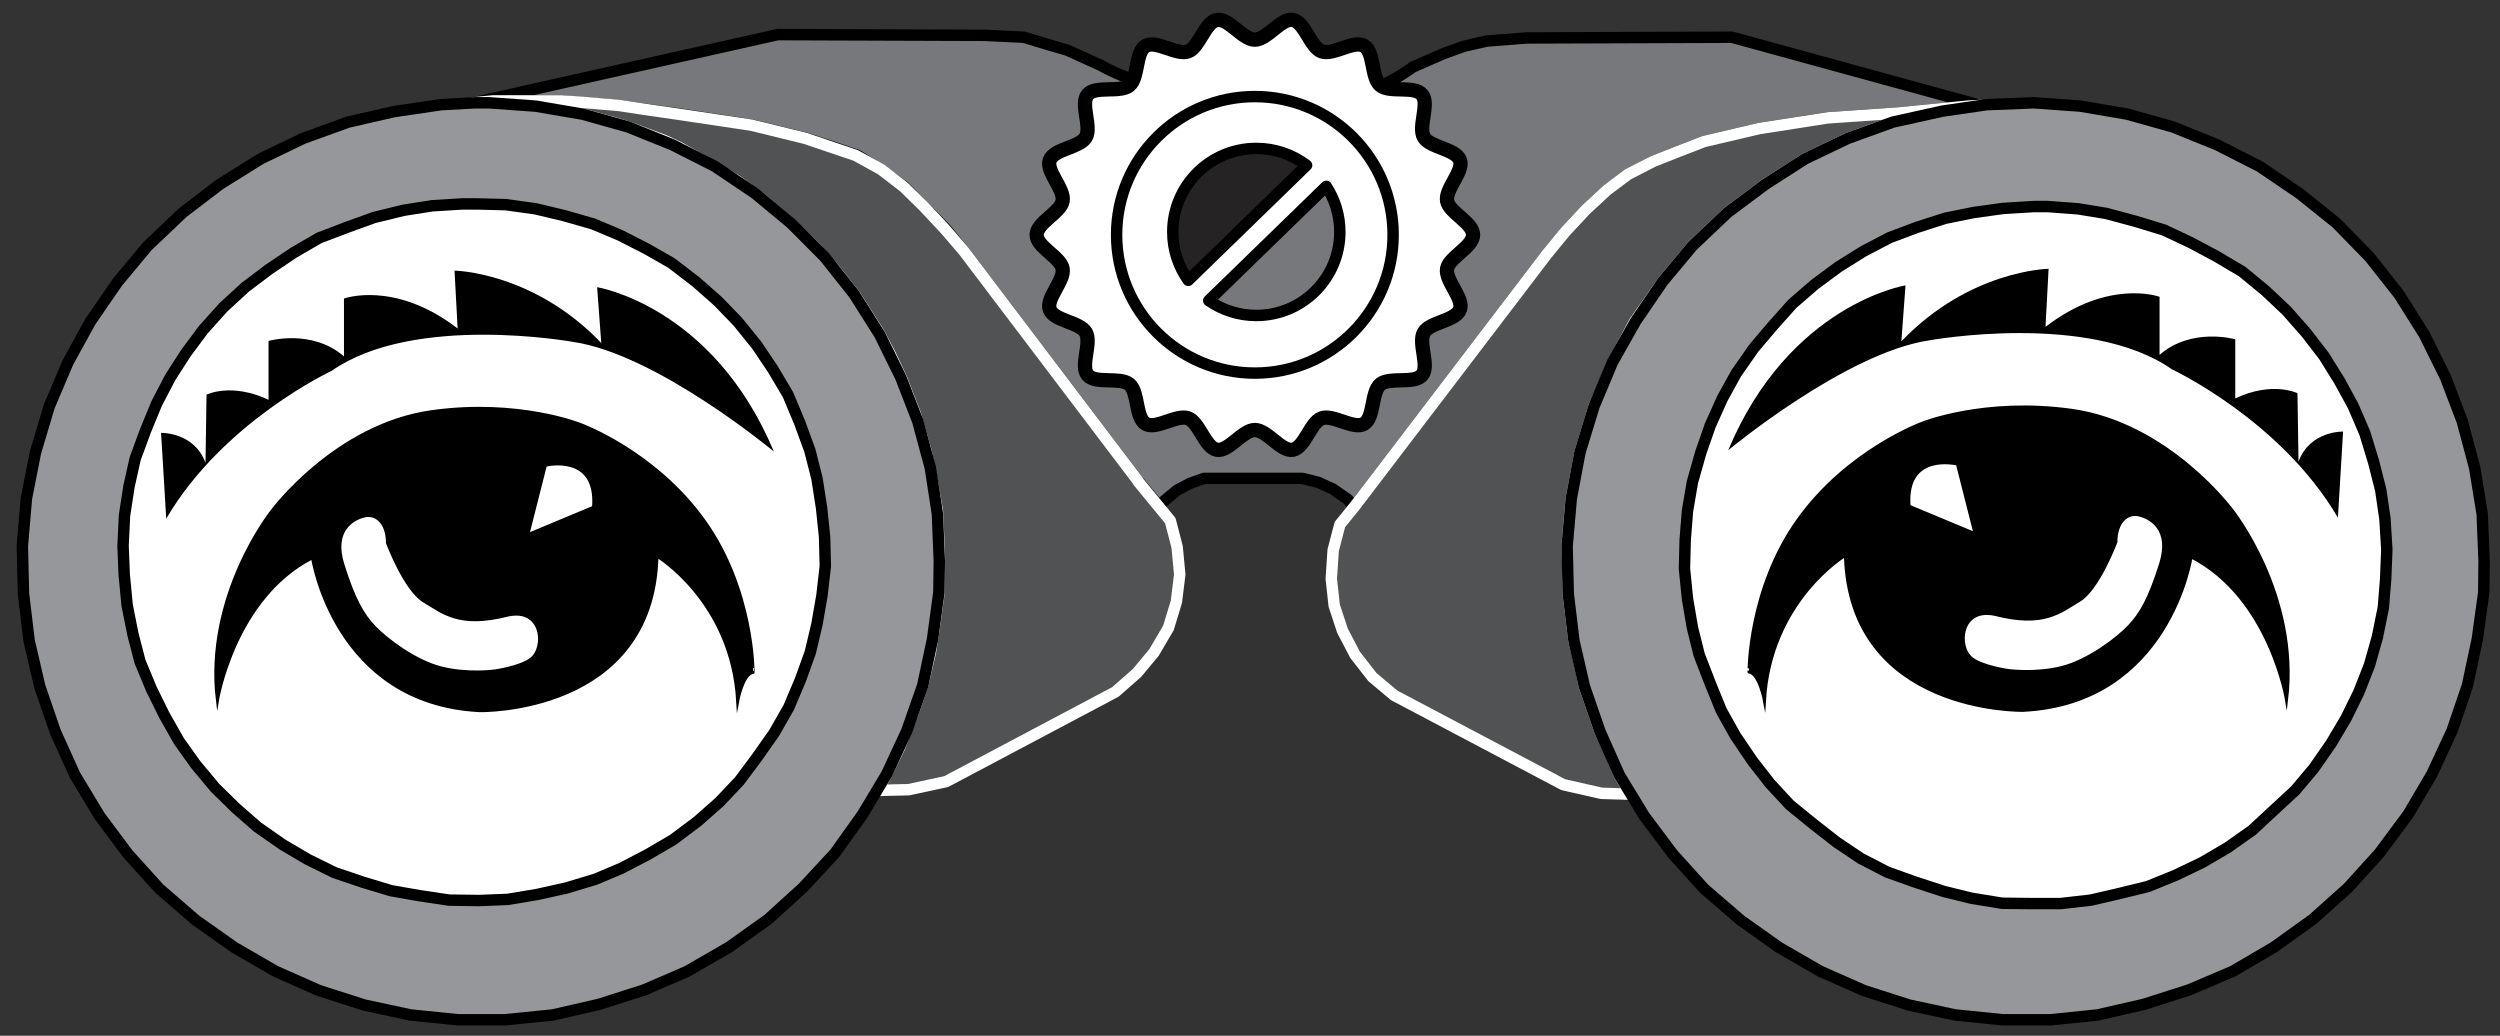
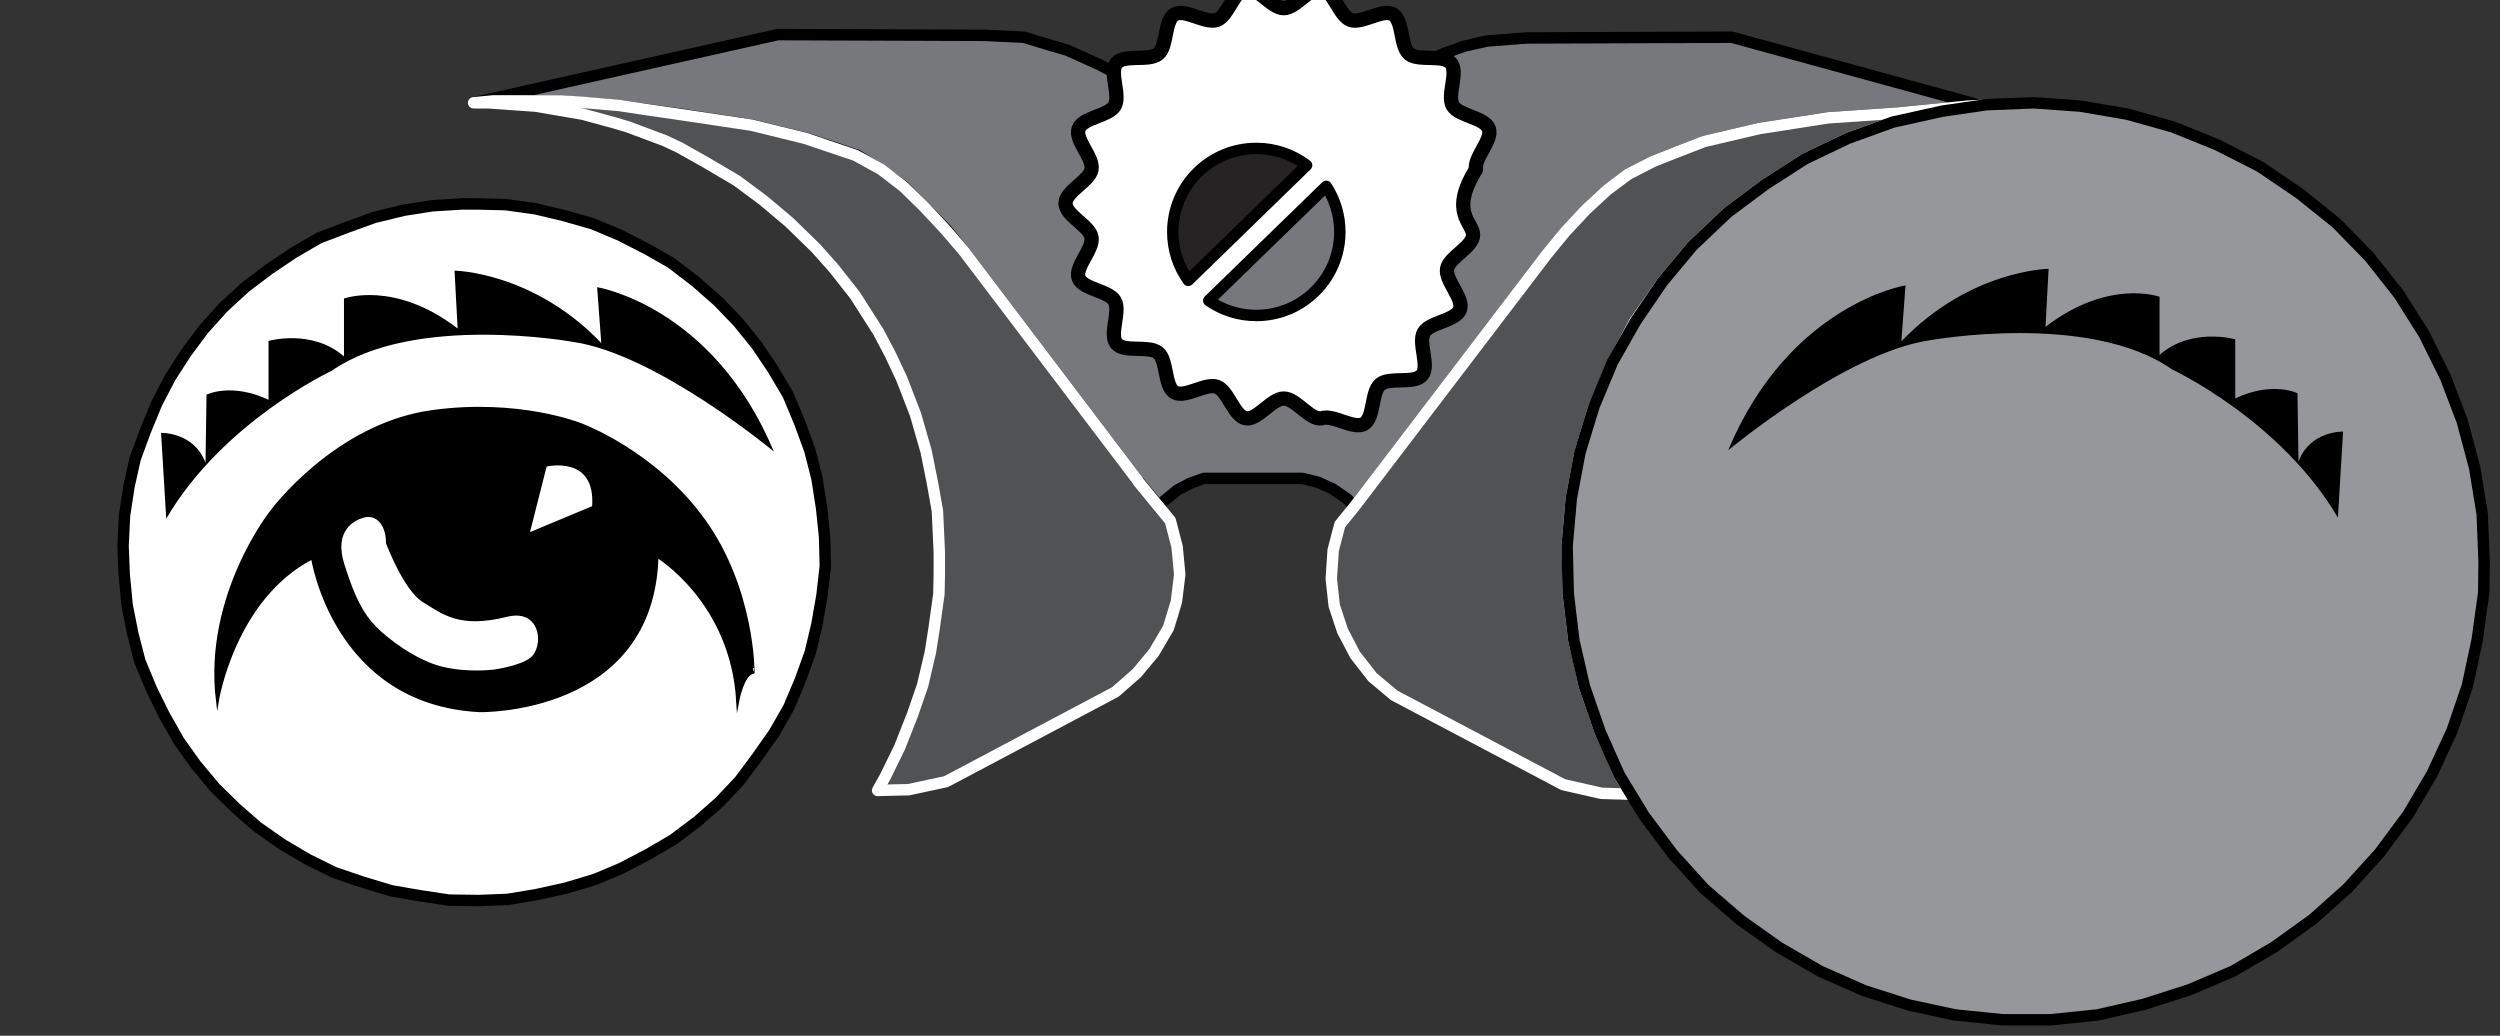
<svg xmlns="http://www.w3.org/2000/svg" version="1.1" id="binoculars" x="0px" y="0px" width="875px" height="362.5px" viewBox="0 0 875 362.5" enable-background="new 0 0 875 362.5" xml:space="preserve">
  <rect x="0" y="0" width="875" height="362.5" fill="#333333" stroke="none" />
  <g id="parts">
    <path fill="#77787B" stroke="#000000" stroke-width="4" stroke-linecap="round" stroke-linejoin="round" stroke-miterlimit="10" d="   M494.425,23.497l10.874-4.758l7.027-2.526l7.942-1.83l14.055-1.099l71.816-0.257l87.043,23.866l-4.355,0.256l-24.524,2.416   l-24.78,1.684l-23.718,3.732l-19.365,4.54l-9.554,3.698l-8.309,3.292l-7.942,4.394l-8.236,5.673l-7.321,6.771l-7.283,7.798   l-6.443,7.869l-67.35,88.362l-2.379-2.672l-5.161-3.586l-5.198-2.343l-5.525-1.354h-6.369h-5.967h-4.1h-17.899l-4.904,1.756   l-4.504,2.378l-4.646,3.843l-1.831,1.577l-7.577-9.152l-60.688-80.052l-6.224-7.687l-7.54-7.651l-6.918-7.028l-7.796-5.6   l-8.64-5.416l-8.199-2.783l-9.809-3.185l-18.814-4.612l-24.269-3.732l-23.06-3.185l-19.583-1.573h-23.865l-6.772,0.658   l106.443-23.866l72.328,0.256l13.799,0.658l8.347,2.526l6.88,2.014l11.64,5.271c0,0,16.38,9.6,24.014,5.087   c7.635-4.513,9.653-7.896,31.158-7.537c20.163,0.336,24.242,5.232,31.276,10.177C478.682,35.511,494.425,23.497,494.425,23.497z" />
    <g>
      <polyline fill="#505254" stroke="#FFFFFF" stroke-width="4" stroke-linecap="round" stroke-linejoin="round" stroke-miterlimit="10" points="    187.506,37.15 203.941,39.968 215.069,43.006 219.827,44.435 232.565,49.192 237.727,51.607 247.17,56.917 257.895,63.247     267.009,70.018 276.16,77.705 285.567,86.857 291.936,94.03 299.33,103.438 307.419,116.139 311.557,123.974 315.546,132.463     320.413,145.018 324.147,158.014 326.38,169.178 328.101,178.84 328.76,193.408 328.76,200.84 328.613,207.868 326.929,220.055     325.611,228.365 322.939,239.785 319.389,250.108 314.886,261.528 309.835,271.849 307.164,276.645 318.034,276.389     331.139,273.57 390.399,242.164 397.939,235.54 403.906,228.365 408.957,219.762 411.738,210.612 412.909,201.094     411.994,191.431 409.616,182.246 409.616,182.246 398.341,168.521 398.341,168.372 398.341,168.372 337.252,87.772     330.772,80.231 323.342,72.289 316.313,65.406 308.371,59.293 299.477,54.39 281.834,48.423 263.057,43.811 238.129,40.079     226.196,38.356 216.533,36.894 202.587,35.722 196.401,35.321 172.536,35.321 165.764,35.979 170.926,35.979 187.506,37.15   " />
      <polyline fill="#505254" stroke="#FFFFFF" stroke-width="4" stroke-linecap="round" stroke-linejoin="round" stroke-miterlimit="10" points="    662.437,42.75 652.919,46.191 646.807,48.423 631.836,55.562 617.927,64.492 604.677,74.375 592.34,86.087 581.871,98.642     572.063,112.698 564.266,127.415 561.338,134.442 557.897,142.236 552.991,158.416 549.954,174.45 549.148,183.343     548.49,191.138 548.747,198.057 548.892,207.868 550.868,224.265 552.225,229.719 554.566,240.333 560.019,256.074     563.352,263.249 566.79,271.3 570.744,277.962 560.531,277.669 547.135,274.631 487.947,243.371 480.37,237.004 474.294,229.207     469.901,220.825 466.974,211.966 465.95,202.558 466.608,192.603 468.95,183.598 468.95,183.598 474.001,177.377 541.351,89.015     547.794,81.146 555.077,73.348 562.398,66.578 569.829,61.016 578.577,56.511 586.886,53.219 596.439,49.521 615.805,44.982     639.778,41.25 664.303,39.565 688.718,37.15 693.183,36.894 688.827,37.552 679.786,38.907 662.437,42.75   " />
    </g>
    <g>
-       <polyline fill="#95979A" stroke="#000000" stroke-width="4" stroke-linecap="round" stroke-linejoin="round" stroke-miterlimit="10" points="    328.76,196.445 328.101,179.904 325.611,163.724 321.219,147.434 315.253,132.062 307.858,117.053 298.964,102.999     288.605,89.931 276.818,78.107 264.228,67.676 250.209,58.234 235.348,50.693 219.827,44.435 203.941,39.968 187.506,37.15     171.218,35.979 166.167,35.979 154.38,36.637 137.945,39.053 121.804,42.75 106.137,48.423 91.276,55.562 76.964,64.492     64.007,74.375 51.671,86.087 41.203,98.642 31.686,112.441 23.815,126.753 17.227,142.236 12.433,158.308 9.247,174.45     7.82,191.138 8.223,207.868 10.199,224.265 13.933,240.333 19.351,256.074 26.232,271.3 34.87,285.612 44.789,298.9     55.771,311.052 68.509,322.069 82.052,331.623 96.474,339.969 111.701,346.704 127.477,351.754 143.656,355.231 160.2,356.917     176.781,356.917 193.473,355.231 209.761,351.499 225.537,346.448 240.508,339.969 255.223,331.477 268.766,321.815     280.918,310.795 292.192,298.643 301.855,285.1 310.348,270.934 317.376,255.817 322.939,239.932 326.38,223.752 328.613,207.319     328.76,196.445 328.76,196.445   " />
      <polyline fill="#95979A" stroke="#000000" stroke-width="4" stroke-linecap="round" stroke-linejoin="round" stroke-miterlimit="10" points="    869.43,196.445 868.771,179.904 866.135,163.724 861.779,147.434 855.923,132.062 848.491,117.053 839.635,102.999     829.311,89.931 817.782,78.107 804.787,67.676 790.84,58.234 776.017,50.693 760.533,44.435 744.611,39.968 728.176,37.15     711.887,35.979 695.344,36.637 679.786,38.907 662.437,42.75 646.807,48.423 631.836,55.562 617.927,64.492 604.677,74.375     592.34,86.087 581.871,98.642 572.465,112.441 564.375,126.753 557.897,142.236 552.991,158.308 549.954,174.45 548.49,191.138     548.892,207.868 550.868,224.265 554.566,240.333 560.019,256.074 566.79,271.3 575.503,285.612 585.46,298.9 596.439,311.052     609.215,322.069 622.685,331.623 637.143,339.969 652.406,346.704 668.146,351.754 684.289,355.231 700.871,356.917     717.707,356.917 734.143,355.231 750.432,351.499 766.207,346.448 781.434,339.969 795.93,331.477 809.399,321.815     821.733,310.795 832.752,298.643 842.818,285.1 851.163,270.934 858.191,255.817 863.608,239.932 867.05,223.752 869.318,207.319     869.43,196.445 869.43,196.445   " />
    </g>
    <g>
      <polyline fill="#FFFFFF" stroke="#000000" stroke-width="4" stroke-linecap="round" stroke-linejoin="round" stroke-miterlimit="10" points="    166.973,71.374 177.038,71.63 187.506,73.092 197.463,75.473 207.676,78.401 217.046,82.356 226.343,87.113 234.945,92.017     243.583,98.642 251.27,105.414 258.298,112.698 264.924,120.896 270.45,129.133 275.794,138.136 279.894,147.946 283.444,157.646     285.934,167.422 287.544,177.741 288.605,187.954 288.861,198.167 287.69,208.378 285.934,218.482 283.591,228.365     280.149,237.918 276.051,247.619 270.999,256.475 265.032,264.968 258.811,273.314 251.782,280.745 244.096,287.516     235.603,293.885 226.854,299.008 217.448,303.914 208.333,307.757 198.231,310.795 188.02,313.066 177.697,314.785     167.631,315.189 157.162,315.041 146.693,313.467 136.884,311.747 126.818,308.71 117.009,305.377 107.602,300.729 98.853,295.57     90.104,289.457 82.564,282.868 75.28,275.729 68.509,267.604 62.652,259.403 57.528,250.362 53.025,241.249 48.999,231.549     46.51,221.923 44.497,211.82 43.472,201.094 43.069,191.03 43.582,180.414 45.156,170.201 47.314,160.541 50.866,150.875     54.855,141.175 59.614,132.062 65.068,123.568 71.291,115.223 78.208,107.538 85.858,100.51 94.095,94.287 102.806,88.43     111.701,83.27 121.4,79.573 130.917,76.131 141.239,73.605 151.195,72.032 161.811,71.374 164.85,71.374 166.973,71.374   " />
-       <polyline fill="#FFFFFF" stroke="#000000" stroke-width="4" stroke-linecap="round" stroke-linejoin="round" stroke-miterlimit="10" points="    711.887,72.289 701.126,72.947 690.804,74.375 680.849,76.388 670.929,79.573 661.374,83.159 652.261,87.917 643.513,93.372     635.166,99.556 627.333,106.329 620.342,114.163 613.827,121.849 607.714,130.6 602.809,139.491 598.601,148.862 595.269,158.416     592.34,168.777 590.62,178.84 589.813,189.016 589.56,199.083 590.62,209.549 592.34,219.653 594.72,229.207 598.601,239.235     602.443,248.68 607.457,257.647 613.314,266.286 619.499,274.228 626.382,281.66 634.509,288.286 642.853,294.8 651.308,300.473     660.605,305.268 670.271,308.71 680.335,312.003 689.999,314.382 700.76,316.139 710.972,316.249 721.185,316.249     731.765,315.041 741.427,312.809 751.748,310.284 761.559,306.292 770.856,301.828 779.713,296.63 788.315,290.553     795.601,283.782 803.323,276.645 809.802,268.957 815.914,260.173 821.075,251.46 825.576,242.311 829.311,232.793     832.094,222.947 834.18,212.625 834.985,202.558 835.388,192.346 834.729,181.584 833.265,171.556 830.738,161.6 827.701,151.644     823.602,142.09 818.843,133.378 813.39,124.594 807.057,116.395 800.286,108.708 792.854,101.715 784.764,95.055 775.614,89.639     766.609,84.843 757.349,80.487 747.393,77.448 737.181,74.704 727.369,73.092 716.646,72.289 713.607,72.289 711.887,72.289   " />
    </g>
    <g id="adj_ring">
-       <path fill="#FFFFFF" stroke="#000000" stroke-width="5" stroke-linecap="round" stroke-linejoin="round" stroke-miterlimit="10" d="    M515.576,82.19c0,4.286-8.379,7.79-9.093,11.871c-0.735,4.197,5.931,10.344,4.506,14.258c-1.451,3.984-10.521,4.406-12.617,8.029    c-2.114,3.655,2.036,11.723-0.664,14.937c-2.709,3.226-11.376,0.529-14.6,3.237c-3.216,2.702-2.056,11.705-5.713,13.82    c-3.622,2.096-10.84-3.393-14.824-1.942c-3.915,1.424-5.912,10.283-10.108,11.019c-4.081,0.715-8.977-6.918-13.262-6.918    c-4.286,0-9.18,7.632-13.261,6.918c-4.197-0.735-6.194-9.595-10.109-11.02c-3.984-1.45-11.204,4.039-14.826,1.943    c-3.656-2.116-2.498-11.119-5.712-13.82c-3.225-2.708-11.891-0.013-14.6-3.237c-2.7-3.215,1.452-11.281-0.663-14.938    c-2.096-3.621-11.166-4.043-12.617-8.027c-1.425-3.914,5.24-10.062,4.505-14.259c-0.715-4.081-9.092-7.584-9.092-11.87    c0-4.285,8.377-7.788,9.092-11.869c0.735-4.197-5.93-10.345-4.504-14.259c1.45-3.985,10.521-4.407,12.616-8.029    c2.115-3.656-2.037-11.723,0.664-14.938c2.709-3.225,11.375-0.528,14.6-3.236c3.215-2.7,2.056-11.706,5.712-13.82    c3.622-2.096,10.841,3.394,14.825,1.943c3.915-1.425,5.911-10.283,10.108-11.018c4.081-0.715,8.976,6.917,13.262,6.917    c4.285,0,9.181-7.632,13.262-6.917c4.196,0.735,6.193,9.593,10.108,11.018c3.984,1.451,11.203-4.039,14.825-1.943    c3.657,2.115,2.497,11.121,5.713,13.821c3.224,2.709,11.89,0.012,14.599,3.237c2.701,3.215-1.45,11.282,0.664,14.938    c2.097,3.622,11.166,4.043,12.617,8.028c1.425,3.914-5.241,10.062-4.506,14.258C507.197,74.401,515.576,77.905,515.576,82.19z" />
-       <circle fill="none" stroke="#000000" stroke-width="4" stroke-linecap="round" stroke-linejoin="round" stroke-miterlimit="10" cx="439.201" cy="82.191" r="48.392" />
+       <path fill="#FFFFFF" stroke="#000000" stroke-width="5" stroke-linecap="round" stroke-linejoin="round" stroke-miterlimit="10" d="    M515.576,82.19c0,4.286-8.379,7.79-9.093,11.871c-0.735,4.197,5.931,10.344,4.506,14.258c-1.451,3.984-10.521,4.406-12.617,8.029    c-2.114,3.655,2.036,11.723-0.664,14.937c-2.709,3.226-11.376,0.529-14.6,3.237c-3.216,2.702-2.056,11.705-5.713,13.82    c-3.622,2.096-10.84-3.393-14.824-1.942c-4.081,0.715-8.977-6.918-13.262-6.918    c-4.286,0-9.18,7.632-13.261,6.918c-4.197-0.735-6.194-9.595-10.109-11.02c-3.984-1.45-11.204,4.039-14.826,1.943    c-3.656-2.116-2.498-11.119-5.712-13.82c-3.225-2.708-11.891-0.013-14.6-3.237c-2.7-3.215,1.452-11.281-0.663-14.938    c-2.096-3.621-11.166-4.043-12.617-8.027c-1.425-3.914,5.24-10.062,4.505-14.259c-0.715-4.081-9.092-7.584-9.092-11.87    c0-4.285,8.377-7.788,9.092-11.869c0.735-4.197-5.93-10.345-4.504-14.259c1.45-3.985,10.521-4.407,12.616-8.029    c2.115-3.656-2.037-11.723,0.664-14.938c2.709-3.225,11.375-0.528,14.6-3.236c3.215-2.7,2.056-11.706,5.712-13.82    c3.622-2.096,10.841,3.394,14.825,1.943c3.915-1.425,5.911-10.283,10.108-11.018c4.081-0.715,8.976,6.917,13.262,6.917    c4.285,0,9.181-7.632,13.262-6.917c4.196,0.735,6.193,9.593,10.108,11.018c3.984,1.451,11.203-4.039,14.825-1.943    c3.657,2.115,2.497,11.121,5.713,13.821c3.224,2.709,11.89,0.012,14.599,3.237c2.701,3.215-1.45,11.282,0.664,14.938    c2.097,3.622,11.166,4.043,12.617,8.028c1.425,3.914-5.241,10.062-4.506,14.258C507.197,74.401,515.576,77.905,515.576,82.19z" />
    </g>
    <g id="screw">
      <path fill="#77787B" stroke="#000000" stroke-width="4" stroke-linecap="round" stroke-linejoin="round" stroke-miterlimit="10" d="    M464.191,65.216l-41.135,39.995c4.725,3.28,10.461,5.208,16.648,5.208c16.147,0,29.236-13.09,29.236-29.236    C468.941,75.29,467.191,69.807,464.191,65.216z" />
      <path fill="#262324" stroke="#000000" stroke-width="4" stroke-linecap="round" stroke-linejoin="round" stroke-miterlimit="10" d="    M439.705,51.946c-16.146,0-29.236,13.09-29.236,29.237c0,6.316,2.01,12.16,5.416,16.939l41.427-40.278    C452.413,54.144,446.316,51.946,439.705,51.946z" />
    </g>
    <g id="eyes">
      <g id="right_eye">
        <path stroke="#000000" stroke-miterlimit="10" d="M246.429,182.21c-17.36-24.231-43.22-33.635-43.22-33.635     s-21.631-8.756-52.079-4.521c-33.815,4.702-56.059,34.901-56.059,34.901s-23.508,29.476-18.987,66.364     c0,0,5.786-35.985,33.273-50.091c0,0,7.595,50.996,58.59,53.527c0,0,60.579,1.265,62.025-54.069c0,0,26.221,15.733,28.211,50.813     c0,0,1.808-9.765,5.424-10.126C263.607,235.375,263.788,206.443,246.429,182.21z M185.85,230.674     c-3.869,2.938-12.839,4.159-12.839,4.159s-9.403,1.265-18.626-1.085c-9.223-2.352-19.169-9.946-23.328-14.286     c-4.159-4.341-7.232-9.766-11.03-21.88c-3.798-12.117,3.617-16.096,7.595-16.999c3.979-0.905,7.957,2.35,7.957,9.403     c0,0,6.148,16.456,12.839,20.435c6.691,3.978,12.297,9.222,29.295,4.882C190.009,212.59,191.094,226.695,185.85,230.674z      M207.73,177.51l-22.966,9.583l6.148-24.231C190.913,162.862,209.177,158.341,207.73,177.51z" />
        <path d="M58.182,181.528l-1.809-30.019c0,0,11.573-0.36,15.552,10.488l0.361-23.87c0,0,8.681-4.34,21.7,1.809v-20.614     c0,0,15.19-4.341,26.402,5.424v-20.253c0,0,17.721-6.51,39.782,10.488l-1.085-20.254c0,0,27.487,0.363,51.356,25.317     l-1.446-19.529c0,0,40.507,6.51,61.845,57.504c0,0-40.868-33.996-70.162-38.337c0,0-55.697-10.126-84.63,10.127     C116.049,129.809,78.073,147.532,58.182,181.528z" />
      </g>
      <g id="left_eye">
-         <path stroke="#000000" stroke-miterlimit="10" d="M629.362,181.868c17.421-24.316,43.37-33.752,43.37-33.752     s21.706-8.788,52.263-4.539c33.934,4.72,56.254,35.025,56.254,35.025s23.589,29.578,19.055,66.598     c0,0-5.809-36.113-33.391-50.267c0,0-7.621,51.173-58.794,53.714c0,0-60.792,1.27-62.243-54.259c0,0-26.313,15.787-28.31,50.992     c0,0-1.814-9.799-5.443-10.162C612.123,235.218,611.942,206.183,629.362,181.868z M690.153,230.5     c3.883,2.947,12.884,4.172,12.884,4.172s9.437,1.272,18.691-1.088c9.255-2.359,19.236-9.98,23.409-14.336     c4.174-4.354,7.259-9.799,11.069-21.956c3.811-12.158-3.63-16.15-7.622-17.059c-3.991-0.907-7.984,2.359-7.984,9.436     c0,0-6.169,16.514-12.884,20.506c-6.716,3.992-12.339,9.256-29.397,4.9C685.979,212.353,684.891,226.508,690.153,230.5z      M668.196,177.149l23.046,9.617l-6.169-24.315C685.073,162.451,666.744,157.914,668.196,177.149z" />
        <path d="M818.268,181.182l1.814-30.124c0,0-11.612-0.363-15.606,10.525l-0.362-23.953c0,0-8.71-4.354-21.775,1.815v-20.688     c0,0-15.243-4.356-26.494,5.444v-20.325c0,0-17.783-6.532-39.923,10.524l1.089-20.323c0,0-27.582,0.362-51.536,25.406l1.451-19.6     c0,0-40.648,6.532-62.06,57.705c0,0,41.011-34.114,70.407-38.469c0,0,55.893-10.163,84.926,10.161     C760.198,129.283,798.307,147.066,818.268,181.182z" />
      </g>
    </g>
  </g>
</svg>